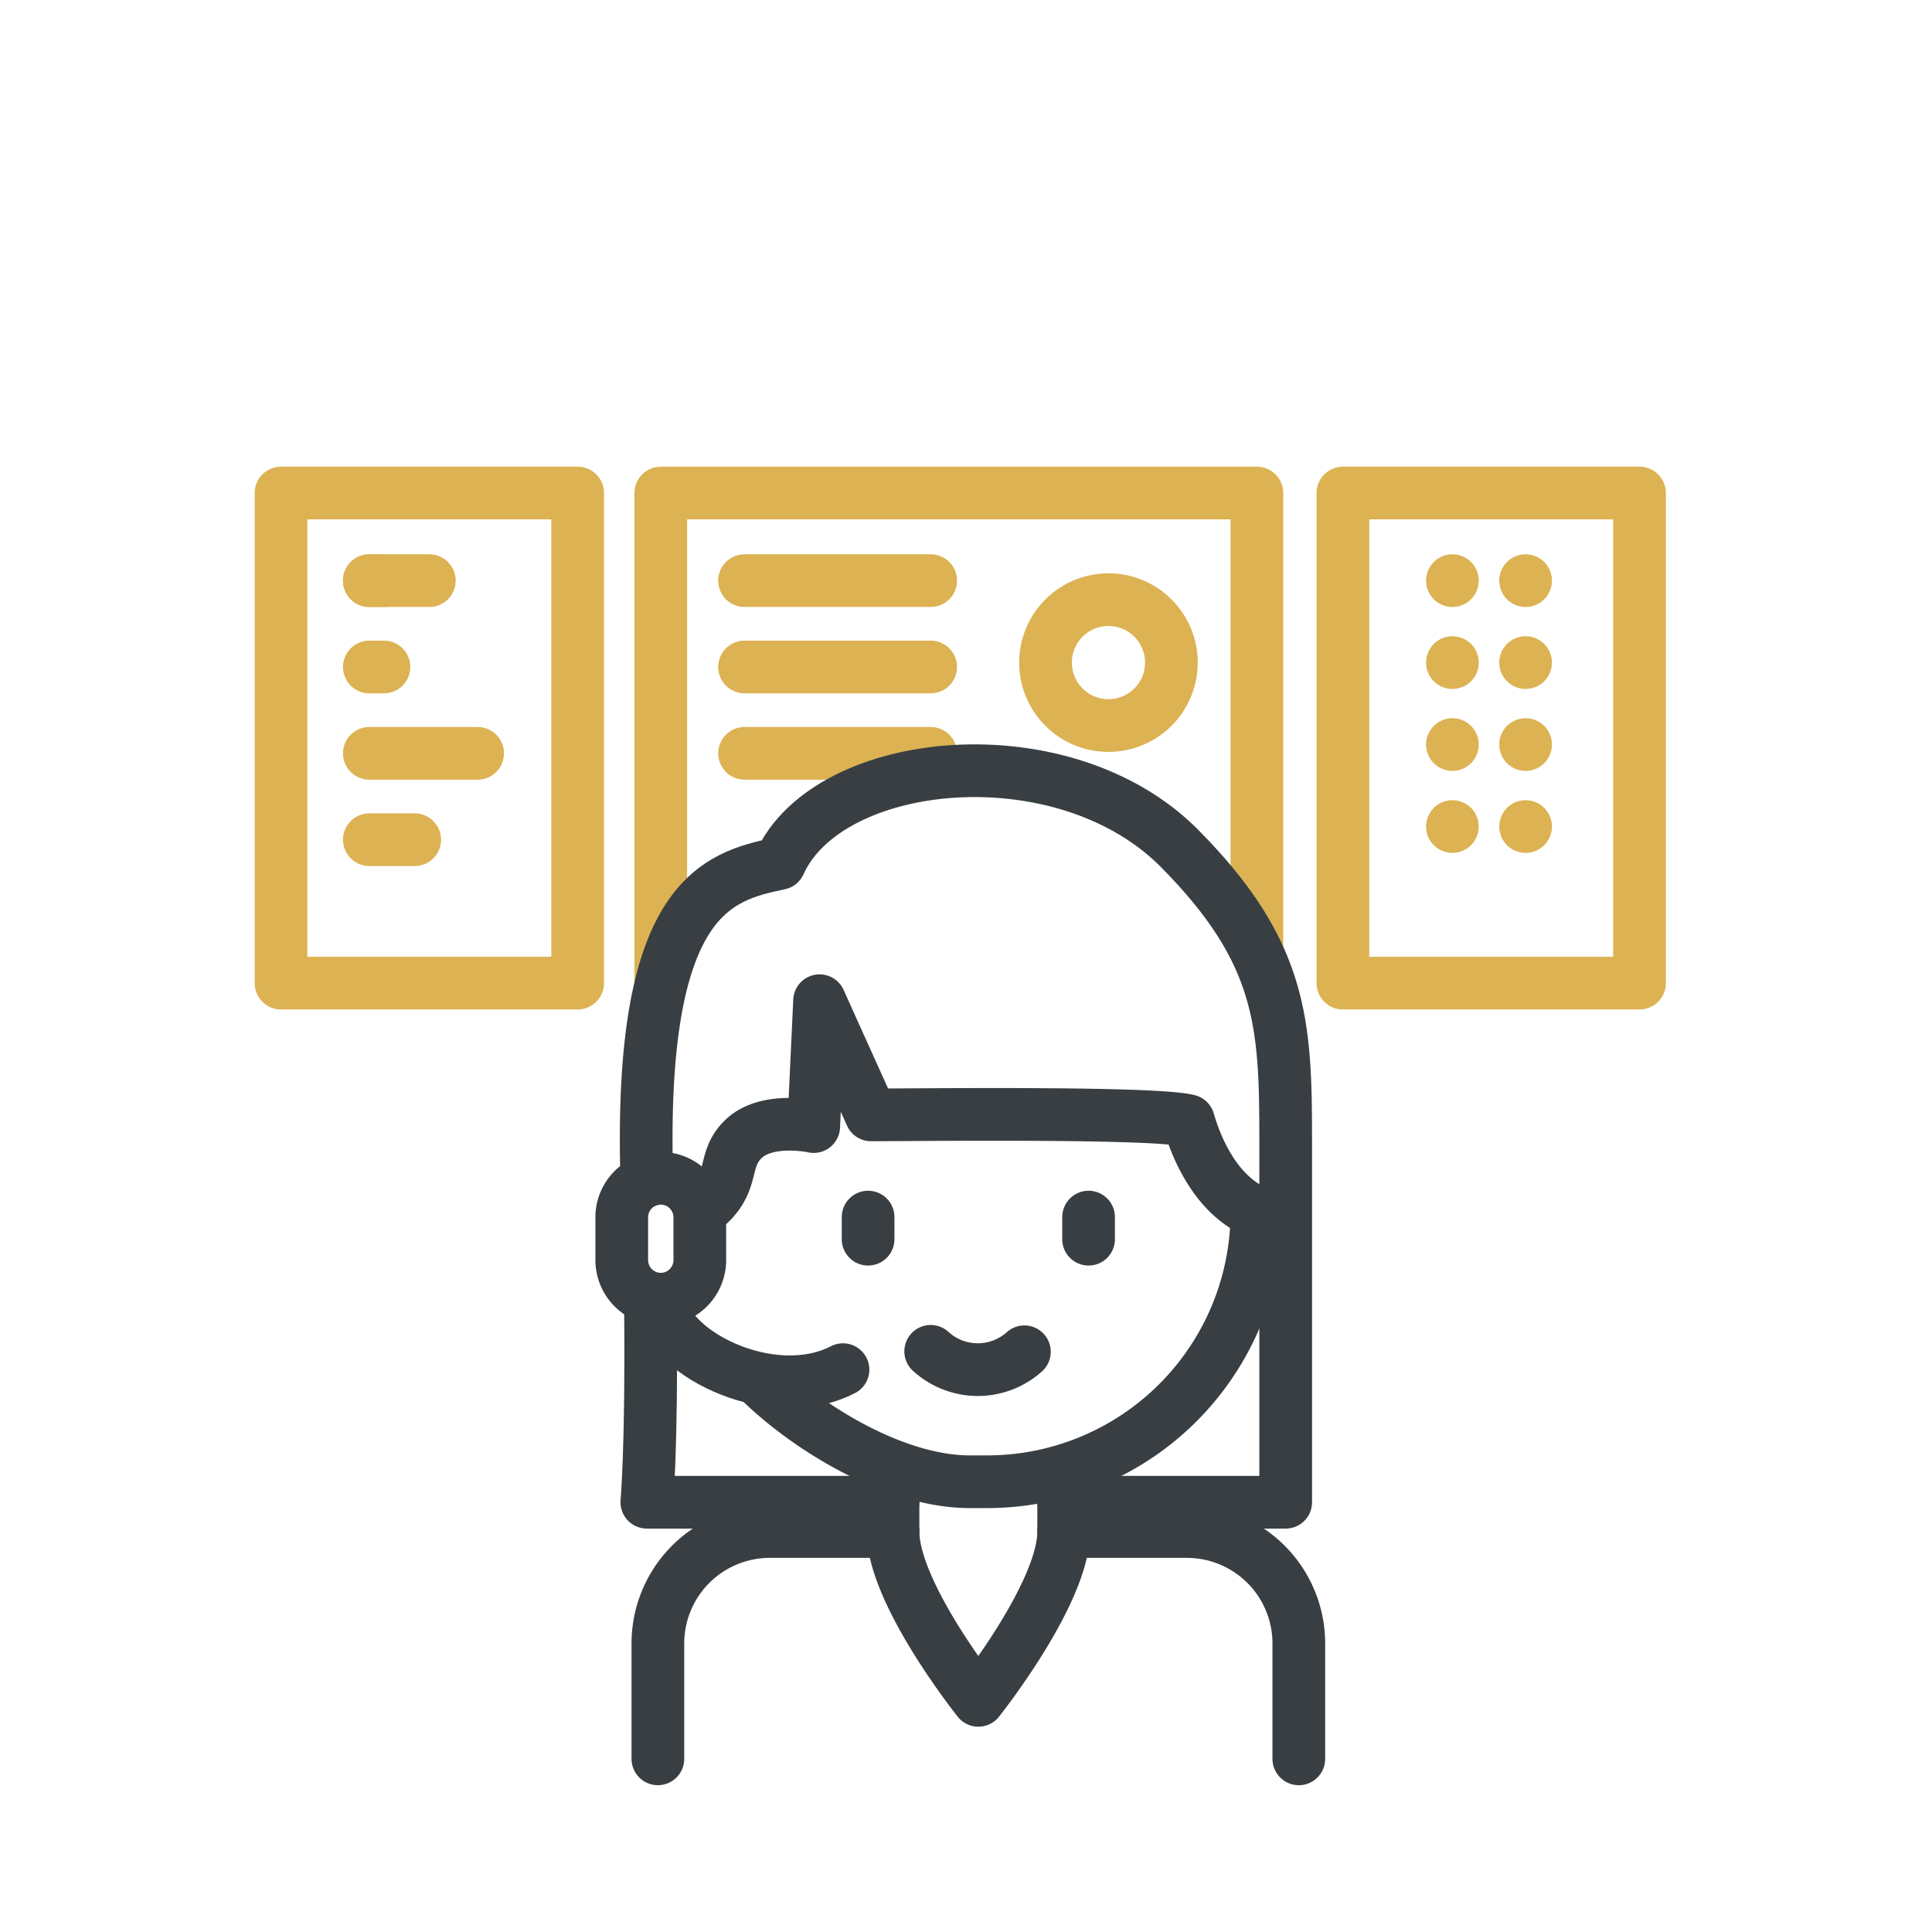
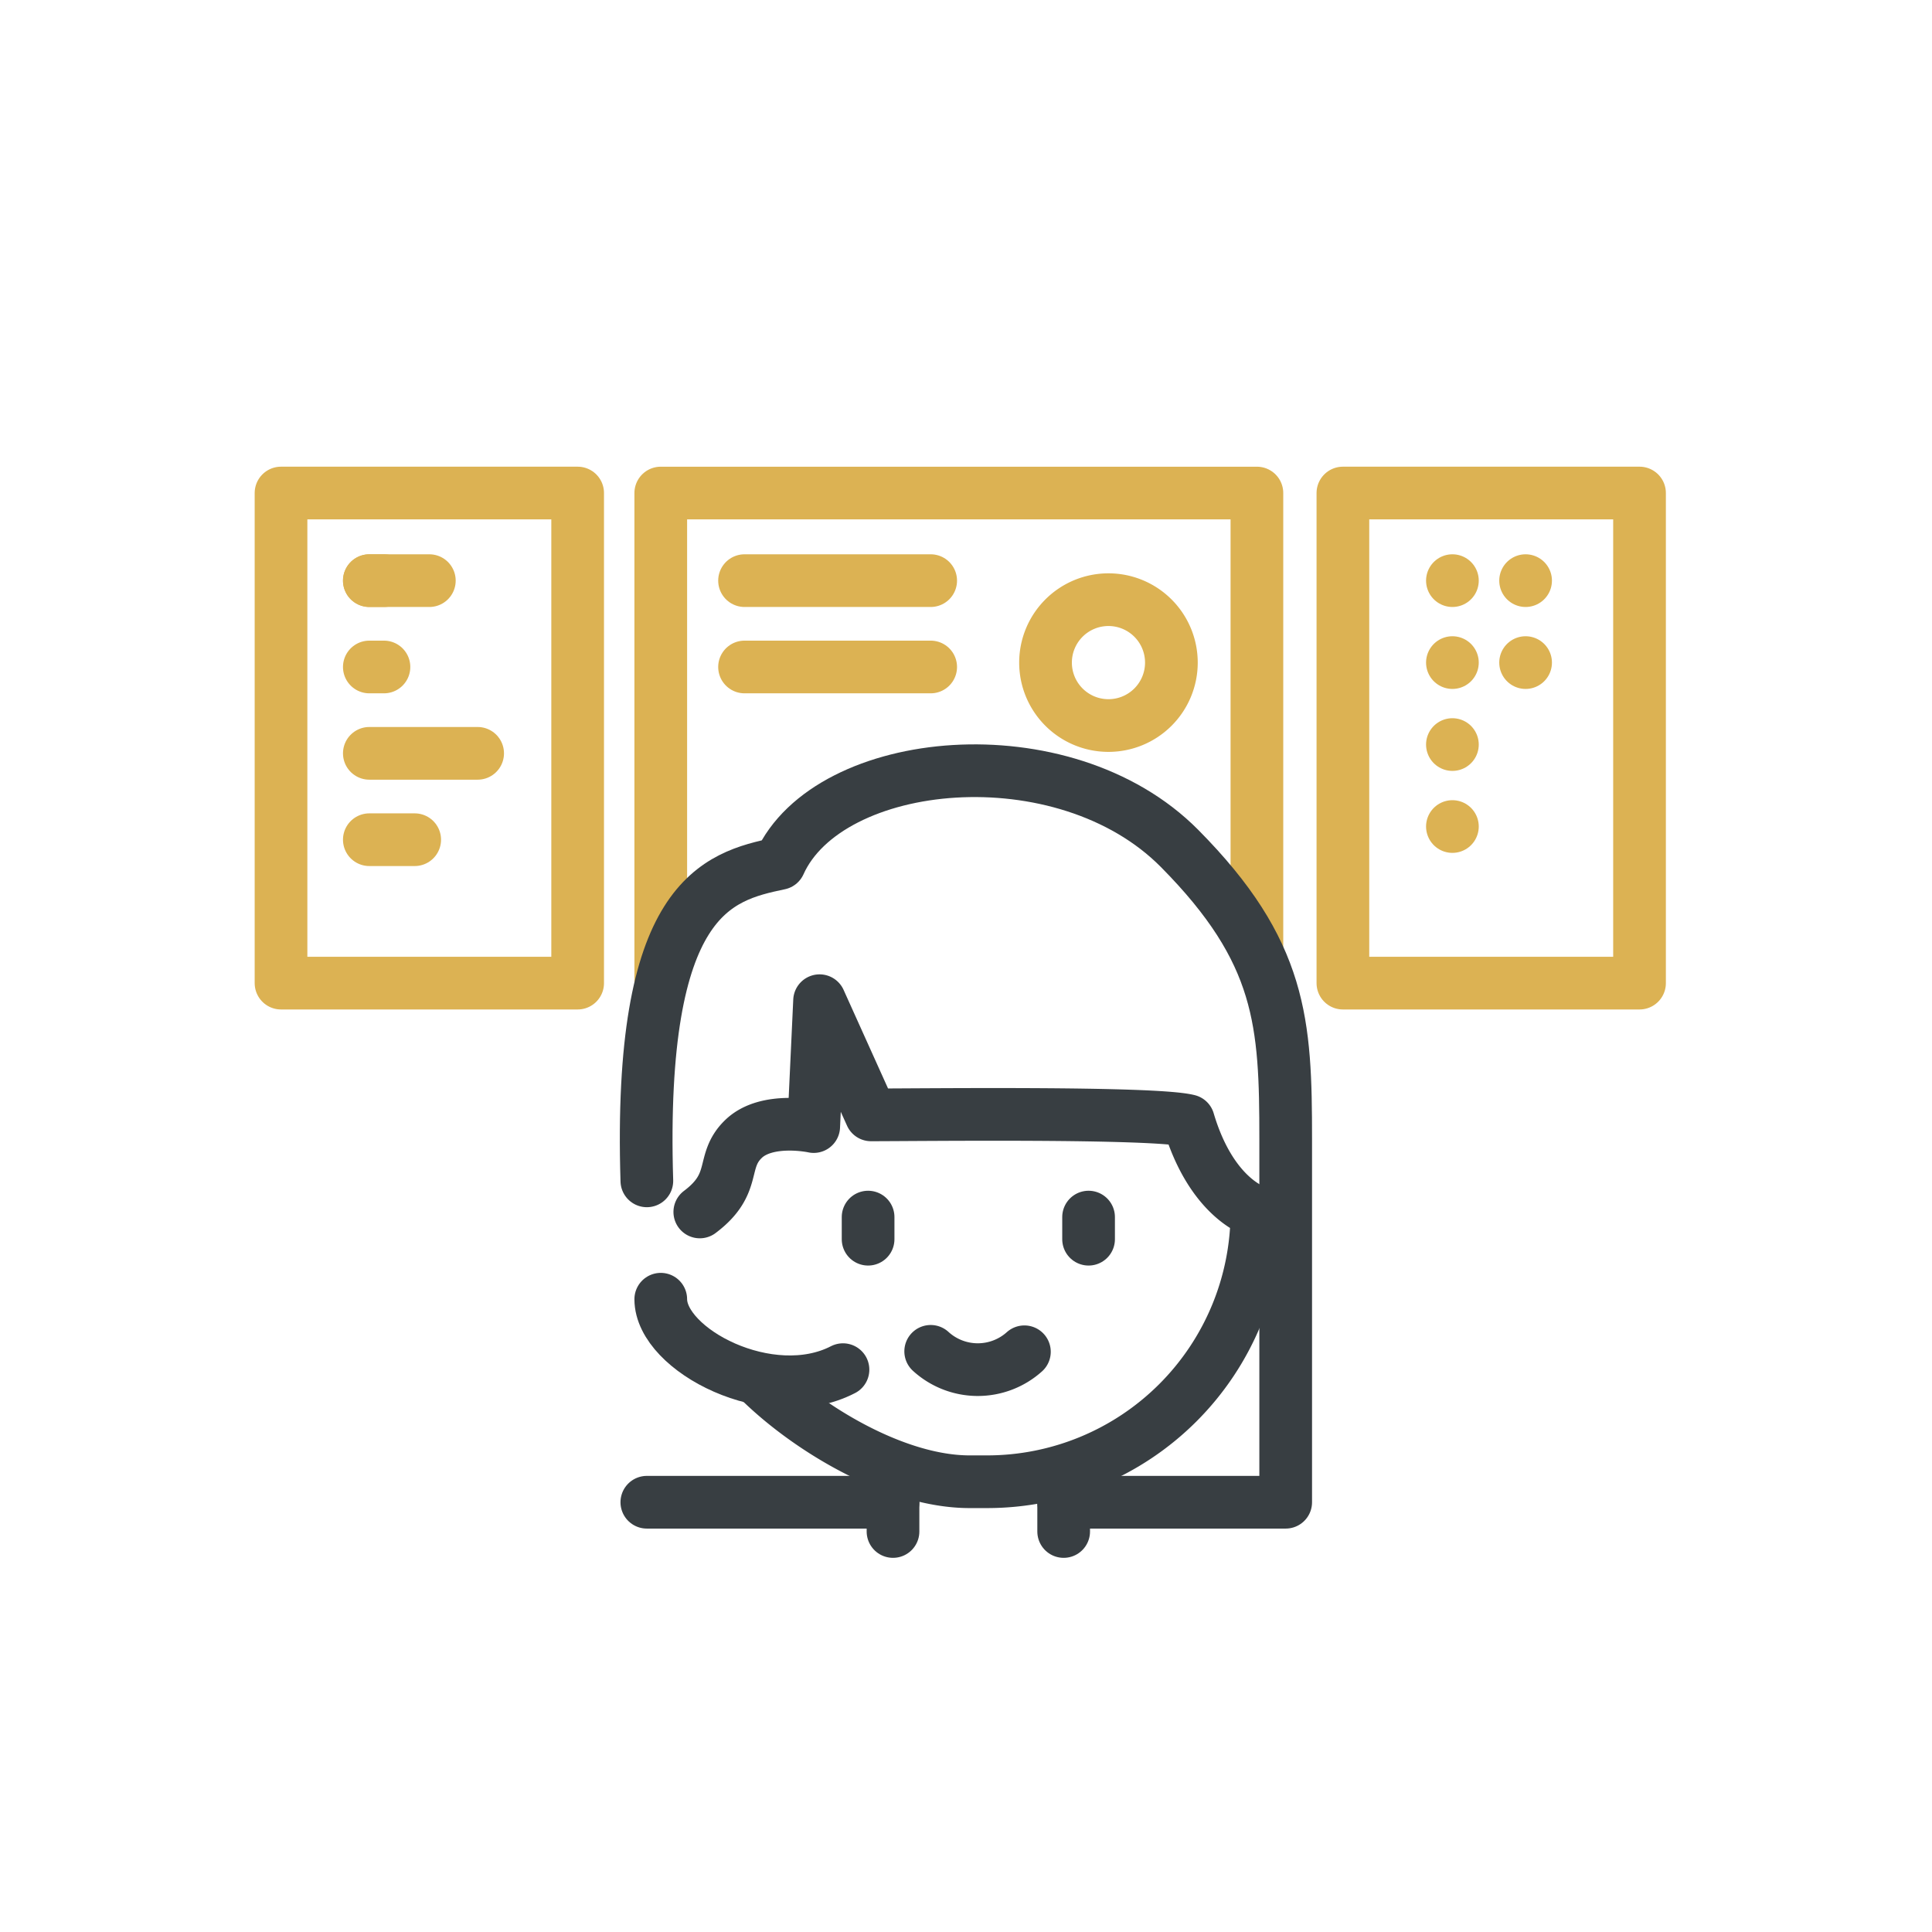
<svg xmlns="http://www.w3.org/2000/svg" width="110" height="110" viewBox="0 0 110 110">
  <g id="icone-technologique" transform="translate(-4440 -1013.428)">
    <rect id="Rectangle_157" data-name="Rectangle 157" width="110" height="110" transform="translate(4440 1013.428)" fill="none" />
    <g id="Groupe_189" data-name="Groupe 189" transform="translate(-373.152)">
      <rect id="Rectangle_155" data-name="Rectangle 155" width="16.889" height="27.904" transform="translate(4829.152 1041.499)" fill="none" stroke="#dcb253" stroke-linecap="round" stroke-linejoin="round" stroke-width="3" />
      <rect id="Rectangle_156" data-name="Rectangle 156" width="16.889" height="27.904" transform="translate(4889.611 1041.499)" fill="none" stroke="#dcb253" stroke-linecap="round" stroke-linejoin="round" stroke-width="3" />
      <path id="Tracé_235" data-name="Tracé 235" d="M23.121,29.4V1.5H57.063V27.407" transform="translate(4827.652 1040)" fill="none" stroke="#dcb253" stroke-linecap="round" stroke-linejoin="round" stroke-width="3" />
      <line id="Ligne_119" data-name="Ligne 119" x2="0.833" transform="translate(4834.18 1046.487)" fill="none" stroke="#dcb253" stroke-linecap="round" stroke-linejoin="round" stroke-width="3" />
      <line id="Ligne_120" data-name="Ligne 120" x2="0.833" transform="translate(4834.18 1051.403)" fill="none" stroke="#dcb253" stroke-linecap="round" stroke-linejoin="round" stroke-width="3" />
      <line id="Ligne_121" data-name="Ligne 121" x2="6.167" transform="translate(4834.18 1056.32)" fill="none" stroke="#dcb253" stroke-linecap="round" stroke-linejoin="round" stroke-width="3" />
      <line id="Ligne_122" data-name="Ligne 122" x2="2.583" transform="translate(4834.18 1061.237)" fill="none" stroke="#dcb253" stroke-linecap="round" stroke-linejoin="round" stroke-width="3" />
      <line id="Ligne_123" data-name="Ligne 123" x2="10.598" transform="translate(4855.543 1046.487)" fill="none" stroke="#dcb253" stroke-linecap="round" stroke-linejoin="round" stroke-width="3" />
      <line id="Ligne_124" data-name="Ligne 124" x2="10.598" transform="translate(4855.543 1051.403)" fill="none" stroke="#dcb253" stroke-linecap="round" stroke-linejoin="round" stroke-width="3" />
-       <line id="Ligne_125" data-name="Ligne 125" x2="10.598" transform="translate(4855.543 1056.32)" fill="none" stroke="#dcb253" stroke-linecap="round" stroke-linejoin="round" stroke-width="3" />
      <path id="Tracé_236" data-name="Tracé 236" d="M52.194,11.154a3.583,3.583,0,1,1-3.583-3.583A3.583,3.583,0,0,1,52.194,11.154Z" transform="translate(4827.652 1040)" fill="none" stroke="#dcb253" stroke-linecap="round" stroke-linejoin="round" stroke-width="3" />
      <line id="Ligne_126" data-name="Ligne 126" x2="3.417" transform="translate(4834.18 1046.487)" fill="none" stroke="#dcb253" stroke-linecap="round" stroke-linejoin="round" stroke-width="3" />
      <line id="Ligne_127" data-name="Ligne 127" transform="translate(4895.846 1046.487)" fill="none" stroke="#dcb253" stroke-linecap="round" stroke-linejoin="round" stroke-width="3" />
      <line id="Ligne_128" data-name="Ligne 128" transform="translate(4900.013 1046.487)" fill="none" stroke="#dcb253" stroke-linecap="round" stroke-linejoin="round" stroke-width="3" />
      <line id="Ligne_129" data-name="Ligne 129" transform="translate(4895.846 1051.153)" fill="none" stroke="#dcb253" stroke-linecap="round" stroke-linejoin="round" stroke-width="3" />
      <line id="Ligne_130" data-name="Ligne 130" transform="translate(4900.013 1051.153)" fill="none" stroke="#dcb253" stroke-linecap="round" stroke-linejoin="round" stroke-width="3" />
      <line id="Ligne_131" data-name="Ligne 131" transform="translate(4895.846 1055.82)" fill="none" stroke="#dcb253" stroke-linecap="round" stroke-linejoin="round" stroke-width="3" />
-       <line id="Ligne_132" data-name="Ligne 132" transform="translate(4900.013 1055.82)" fill="none" stroke="#dcb253" stroke-linecap="round" stroke-linejoin="round" stroke-width="3" />
      <line id="Ligne_133" data-name="Ligne 133" transform="translate(4895.846 1060.487)" fill="none" stroke="#dcb253" stroke-linecap="round" stroke-linejoin="round" stroke-width="3" />
-       <line id="Ligne_134" data-name="Ligne 134" transform="translate(4900.013 1060.487)" fill="none" stroke="#dcb253" stroke-linecap="round" stroke-linejoin="round" stroke-width="3" />
      <line id="Ligne_135" data-name="Ligne 135" y2="3.334" transform="translate(4863.996 1097.291)" fill="none" stroke="#383e42" stroke-linecap="round" stroke-linejoin="round" stroke-width="3" />
      <line id="Ligne_136" data-name="Ligne 136" y2="3.334" transform="translate(4873.713 1097.291)" fill="none" stroke="#383e42" stroke-linecap="round" stroke-linejoin="round" stroke-width="3" />
      <path id="Tracé_237" data-name="Tracé 237" d="M38.49,50.368a3.973,3.973,0,0,0,5.335.025" transform="translate(4827.652 1040)" fill="none" stroke="#383e42" stroke-linecap="round" stroke-linejoin="round" stroke-width="3" />
      <line id="Ligne_137" data-name="Ligne 137" y2="1.259" transform="translate(4862.578 1082.724)" fill="none" stroke="#383e42" stroke-linecap="round" stroke-linejoin="round" stroke-width="3" />
      <line id="Ligne_138" data-name="Ligne 138" y2="1.259" transform="translate(4875.131 1082.724)" fill="none" stroke="#383e42" stroke-linecap="round" stroke-linejoin="round" stroke-width="3" />
-       <path id="Tracé_238" data-name="Tracé 238" d="M22.957,73.569V67a6.373,6.373,0,0,1,6.373-6.373h7.015c0,3.529,4.858,9.611,4.858,9.611s4.859-6.1,4.859-9.611h7.014A6.373,6.373,0,0,1,59.449,67v6.57" transform="translate(4827.652 1040)" fill="none" stroke="#383e42" stroke-linecap="round" stroke-linejoin="round" stroke-width="3" />
      <path id="Tracé_239" data-name="Tracé 239" d="M28.642,51.938c2.78,2.78,7.821,5.854,12.063,5.854h1A15.361,15.361,0,0,0,57.063,42.431s-2.567-.694-3.9-5.194c-2-.5-15.3-.333-18.069-.333l-2.931-6.5-.334,7.166s-2.666-.584-4,.708-.3,2.513-2.485,4.153" transform="translate(4827.652 1040)" fill="none" stroke="#383e42" stroke-linecap="round" stroke-linejoin="round" stroke-width="3" />
      <path id="Tracé_240" data-name="Tracé 240" d="M22.329,40.661c-.5-16.167,3.987-17.322,7.551-18.071,2.782-6.186,16.181-7.519,22.782-.853,5.829,5.887,6.04,9.916,6.04,16.542v20.68H46.061" transform="translate(4827.652 1040)" fill="none" stroke="#383e42" stroke-linecap="round" stroke-linejoin="round" stroke-width="3" />
-       <path id="Tracé_241" data-name="Tracé 241" d="M36.344,58.959H22.328s.282-3.165.211-10.8" transform="translate(4827.652 1040)" fill="none" stroke="#383e42" stroke-linecap="round" stroke-linejoin="round" stroke-width="3" />
-       <path id="Tracé_242" data-name="Tracé 242" d="M23.121,47.4h0A2.229,2.229,0,0,1,20.9,45.182V42.737a2.222,2.222,0,0,1,4.444,0v2.445A2.229,2.229,0,0,1,23.121,47.4Z" transform="translate(4827.652 1040)" fill="none" stroke="#383e42" stroke-linecap="round" stroke-linejoin="round" stroke-width="3" />
+       <path id="Tracé_241" data-name="Tracé 241" d="M36.344,58.959H22.328" transform="translate(4827.652 1040)" fill="none" stroke="#383e42" stroke-linecap="round" stroke-linejoin="round" stroke-width="3" />
      <path id="Tracé_243" data-name="Tracé 243" d="M23.121,47.4c0,2.889,6.216,6.156,10.375,4.01" transform="translate(4827.652 1040)" fill="none" stroke="#383e42" stroke-linecap="round" stroke-linejoin="round" stroke-width="3" />
    </g>
  </g>
</svg>